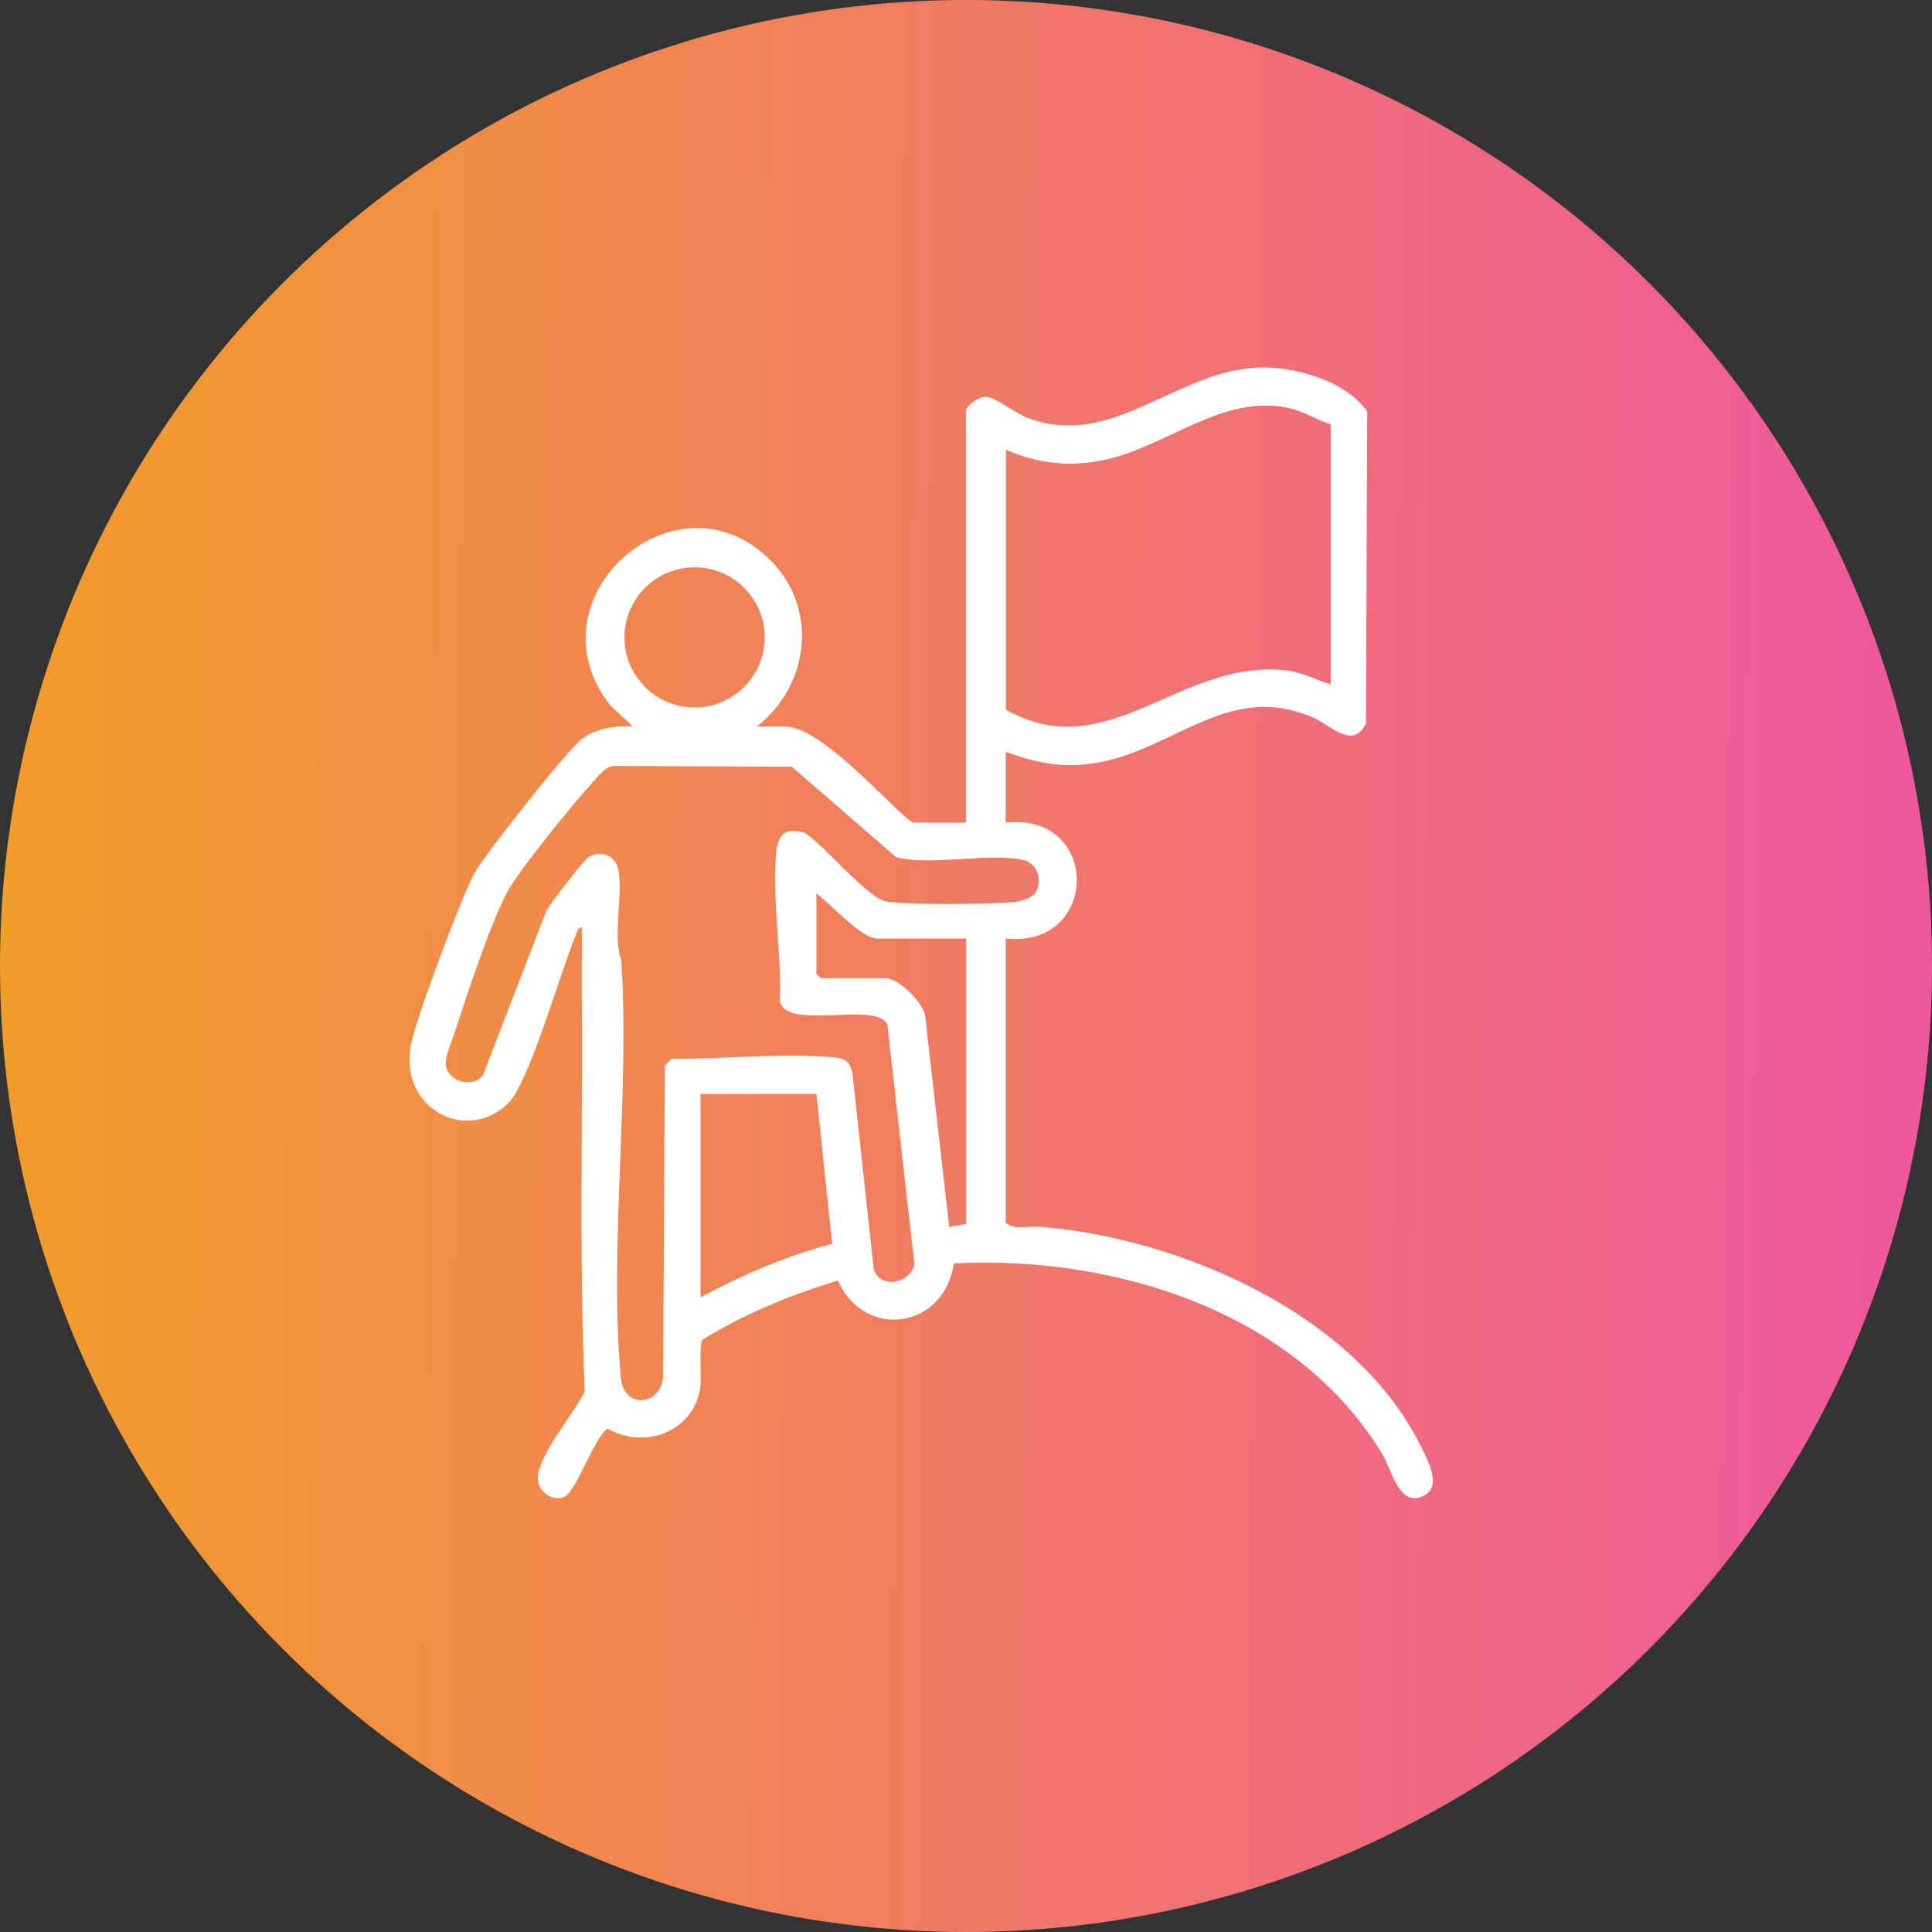
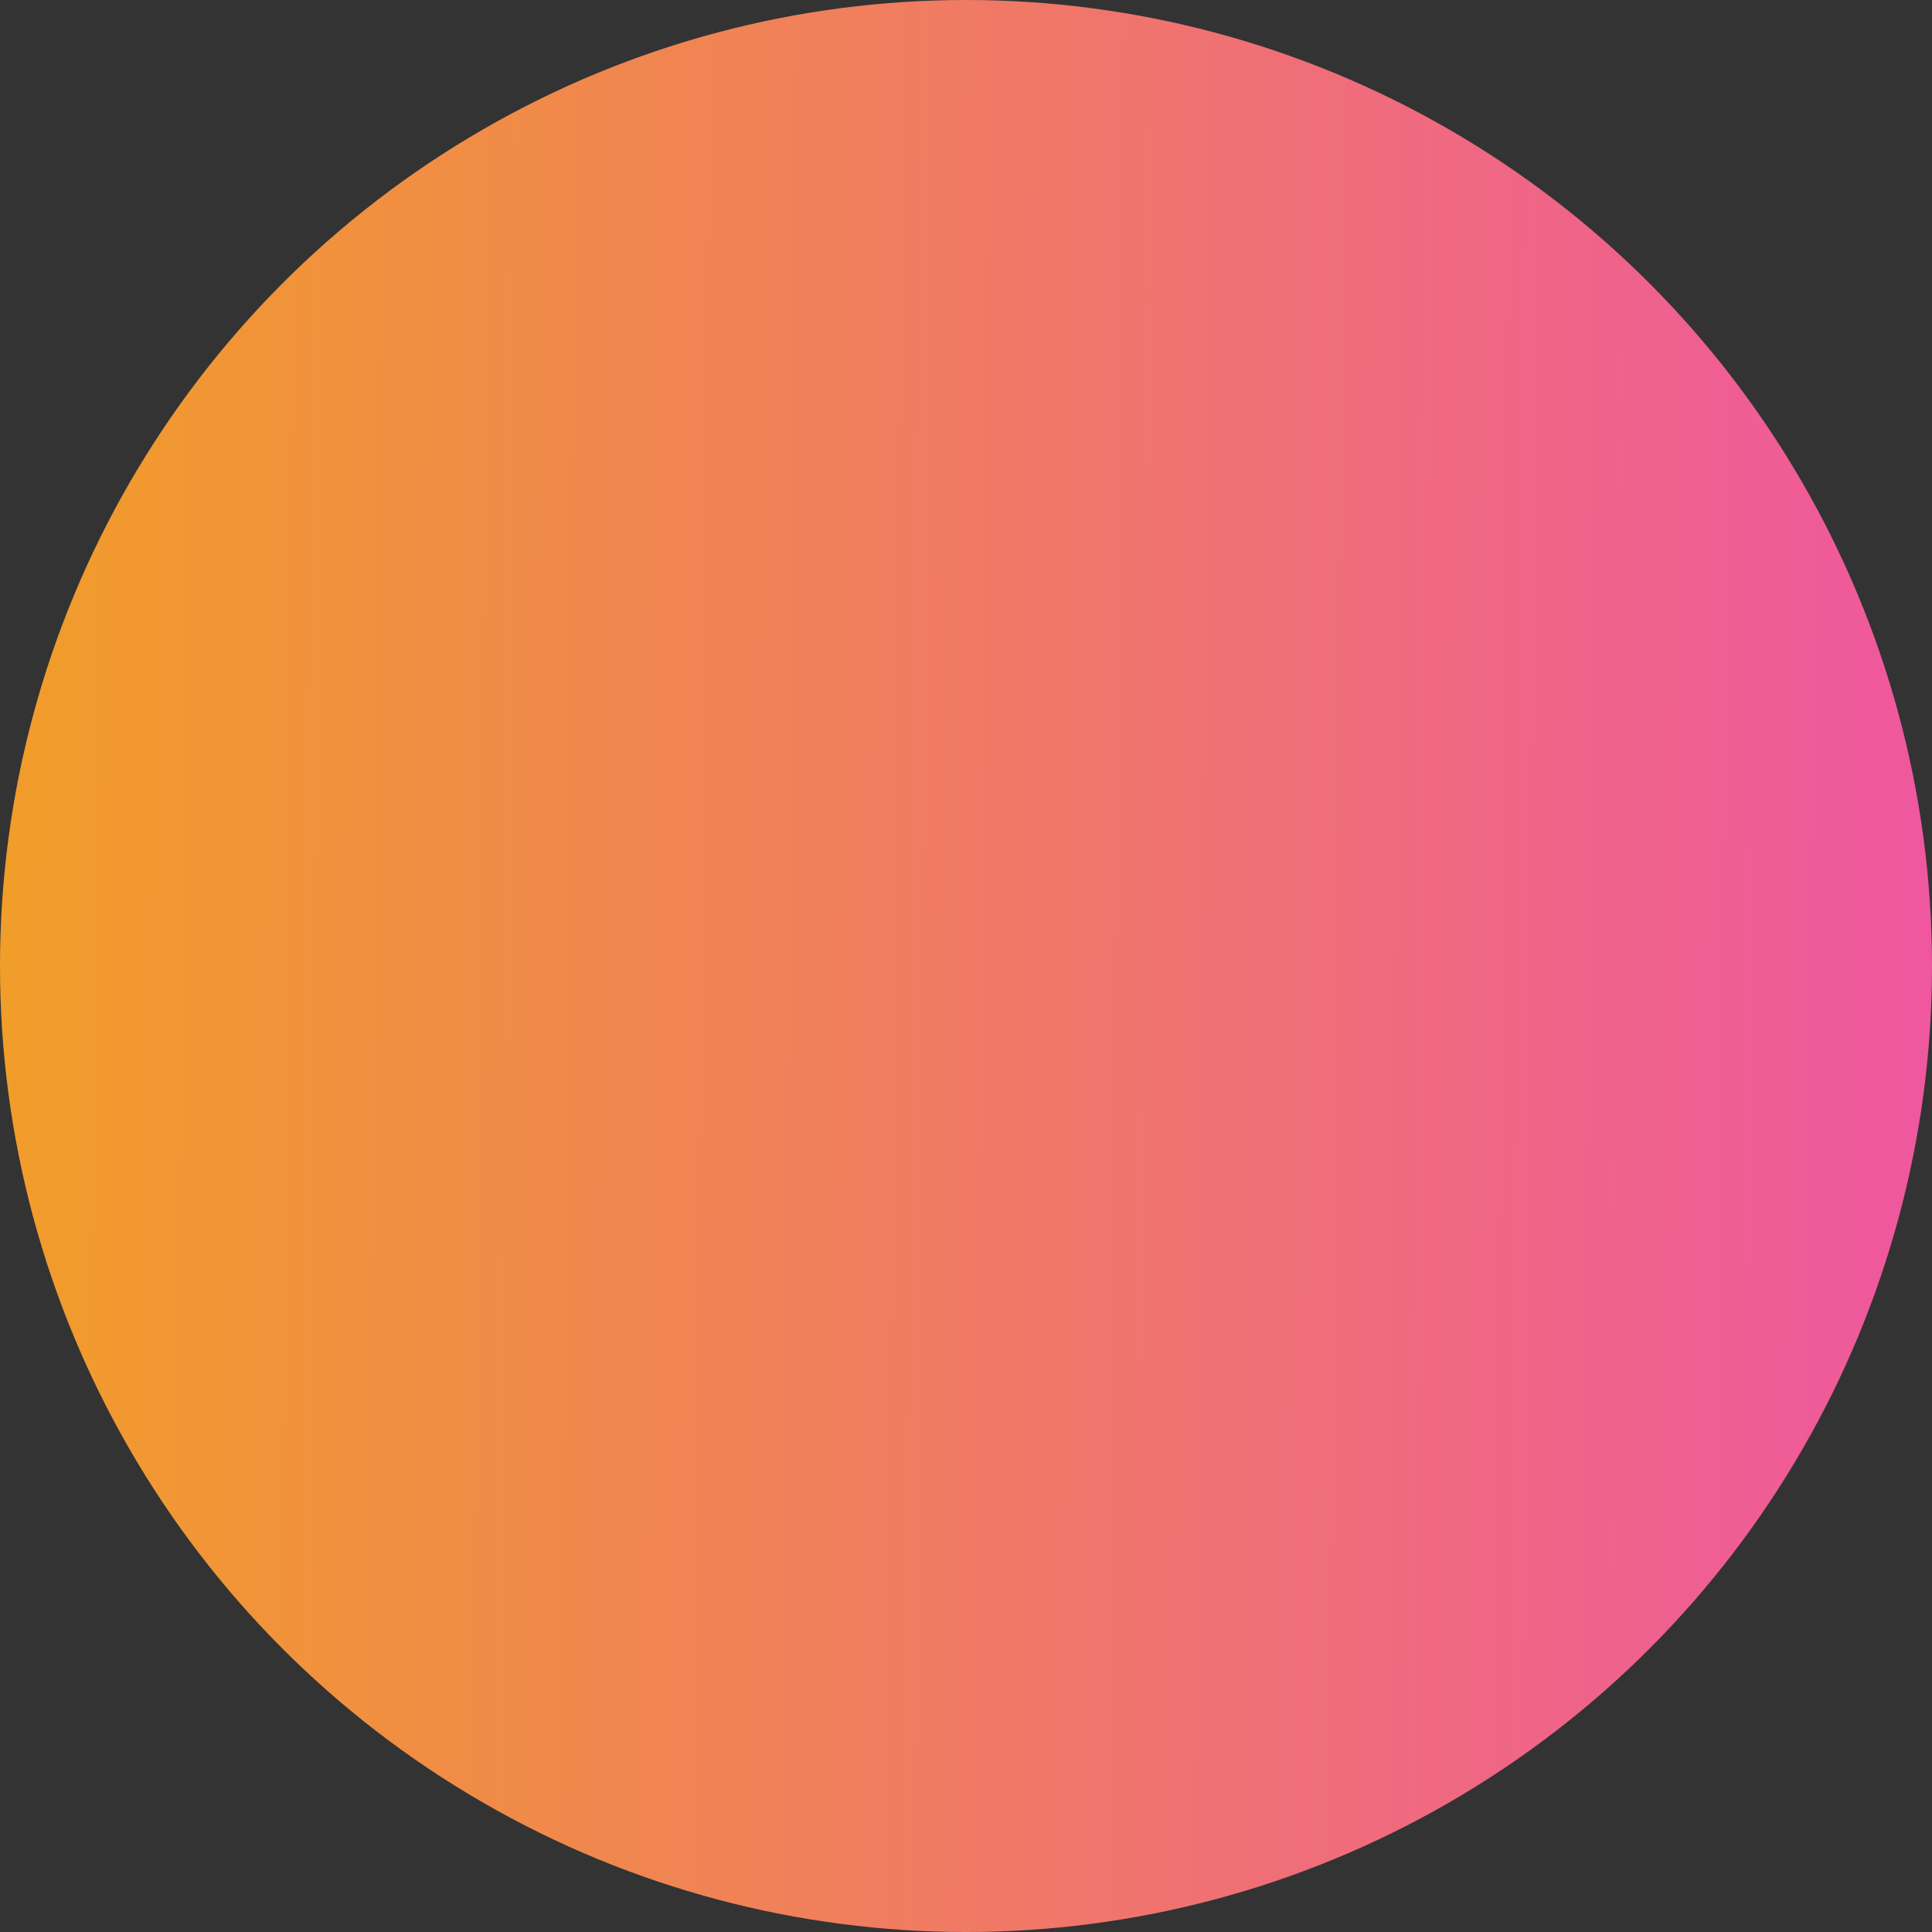
<svg xmlns="http://www.w3.org/2000/svg" id="Livello_1" data-name="Livello 1" viewBox="0 0 124 124">
  <rect x="0" y="0" width="124" height="124" fill="#333333" stroke="none" />
  <defs>
    <style>
      .cls-1 {
        fill: #fff;
      }

      .cls-2 {
        fill: url(#Sfumatura_senza_nome_7);
      }
    </style>
    <linearGradient id="Sfumatura_senza_nome_7" data-name="Sfumatura senza nome 7" x1="-.02" y1="663.3" x2="123.98" y2="663.3" gradientTransform="translate(-5.73 724.74) rotate(.5) scale(1 -1)" gradientUnits="userSpaceOnUse">
      <stop offset="0" stop-color="#f19d29" />
      <stop offset="1" stop-color="#ef579f" />
    </linearGradient>
  </defs>
  <circle class="cls-2" cx="62" cy="62" r="62" />
  <g id="VYVZ59">
-     <path class="cls-1" d="M64.55,48.27v4.53c6.1-.68,6.06,8.07,0,7.44v18.23c.55.51,1.52.21,2.27.27,8.97.75,20.08,5.56,24.31,13.96.43.85,1.42,2.62.34,3.25-1.65.95-2.13-1.6-2.76-2.64-5.56-9.16-17.22-12.76-27.49-12.22-.61,4.19-5.72,4.96-7.44,1.1-3.05.92-5.97,2.13-8.68,3.78-.28.31-.04,2.46-.16,3.15-.48,2.82-3.59,3.93-5.95,2.57-.92.66-2.03,4.19-2.85,4.42-.88.25-1.73-.53-1.61-1.43.21-1.52,2.29-3.94,3-5.35-.37-8.71-.11-17.6-.19-26.28-.01-1.18.03-2.36,0-3.54-.31.05-.32.36-.41.58-.94,2.22-2.97,9.43-4.32,10.73-2.71,2.61-6.98.3-6.25-3.71.3-1.66,3.27-9.6,4.12-11.12.64-1.14,5.95-7.88,6.86-8.56s2.14-.86,3.27-.81l-1.45-1.36c-5.38-6.89,4.32-15.4,10.34-9.25,3.05,3.12,2.43,7.99-.92,10.62.68.04,1.38-.06,2.07.02,2.55.32,7.41,6.15,8,6.15h3.35v-26.39c0-.43.87-.97,1.33-.94.56.03,1.94,1.12,2.74,1.4,5.44,1.91,9.4-3.07,14.69-3.28,2.32-.09,5.61.84,6.99,2.82l-.08,20.04c-.84,1.67-2.22.14-3.3-.35-5.34-2.42-8.89,1.9-13.81,2.83-2.21.42-3.94.07-6.03-.68ZM85.41,27.23c-.87-.26-1.64-.78-2.53-1-4.36-1.07-8.02,2.51-12.12,3.31-2.25.44-4.1.21-6.2-.67v16.68c6.6,3.71,11.2-3.32,18.02-2.52.98.11,1.9.62,2.83.89v-16.68ZM49.08,40.91c0-2.49-2.02-4.5-4.5-4.5s-4.5,2.02-4.5,4.5,2.02,4.5,4.5,4.5,4.5-2.02,4.5-4.5ZM66.31,57.47c.69-.69.37-2.05-.62-2.27-2.27-.5-5.78.4-8.17-.18l-6.7-5.81-11.4-.05c-.56.03-.98.61-1.35,1.01-1.22,1.34-4.8,5.71-5.55,7.15-1.11,2.13-2.56,6.57-3.35,8.98-.18.55-.59,1.46-.56,2,.07,1.09,1.68,1.59,2.38.73l4.09-10.6c.28-.48,2.39-3.25,2.72-3.44.65-.38,1.5-.17,1.79.53.53,1.29-.32,4.54.28,6.06.58,8.64-.8,18.34-.02,26.86.18,1.99,2.5,1.81,2.71-.02l.11-20.02.45-.45c3.27.05,7.03-.39,10.25-.1.79.07,1.16.18,1.34,1.02l1.37,12.6c.44,1.28,2.3.93,2.61-.32l-1.74-15.41c-.82-1.51-6.35.43-6.9-1.45.13-3.13-.51-6.48-.23-9.58.11-1.2.62-1.62,1.82-1.26,1.26.79,3.97,4.12,5.21,4.4,1.12.25,6.99.19,8.31.04.3-.03.92-.22,1.12-.42ZM62.01,60.24h-5.71c-1.01,0-3.05-2.28-3.9-2.9v5.17l.27.27h4.17c.82,0,2.35,1.51,2.53,2.36l1.55,13.6,1.09-.18v-18.32ZM52.4,70.21h-7.44v13.06c2.69-1.45,5.48-2.65,8.45-3.44l-1.01-9.62Z" />
-   </g>
+     </g>
</svg>